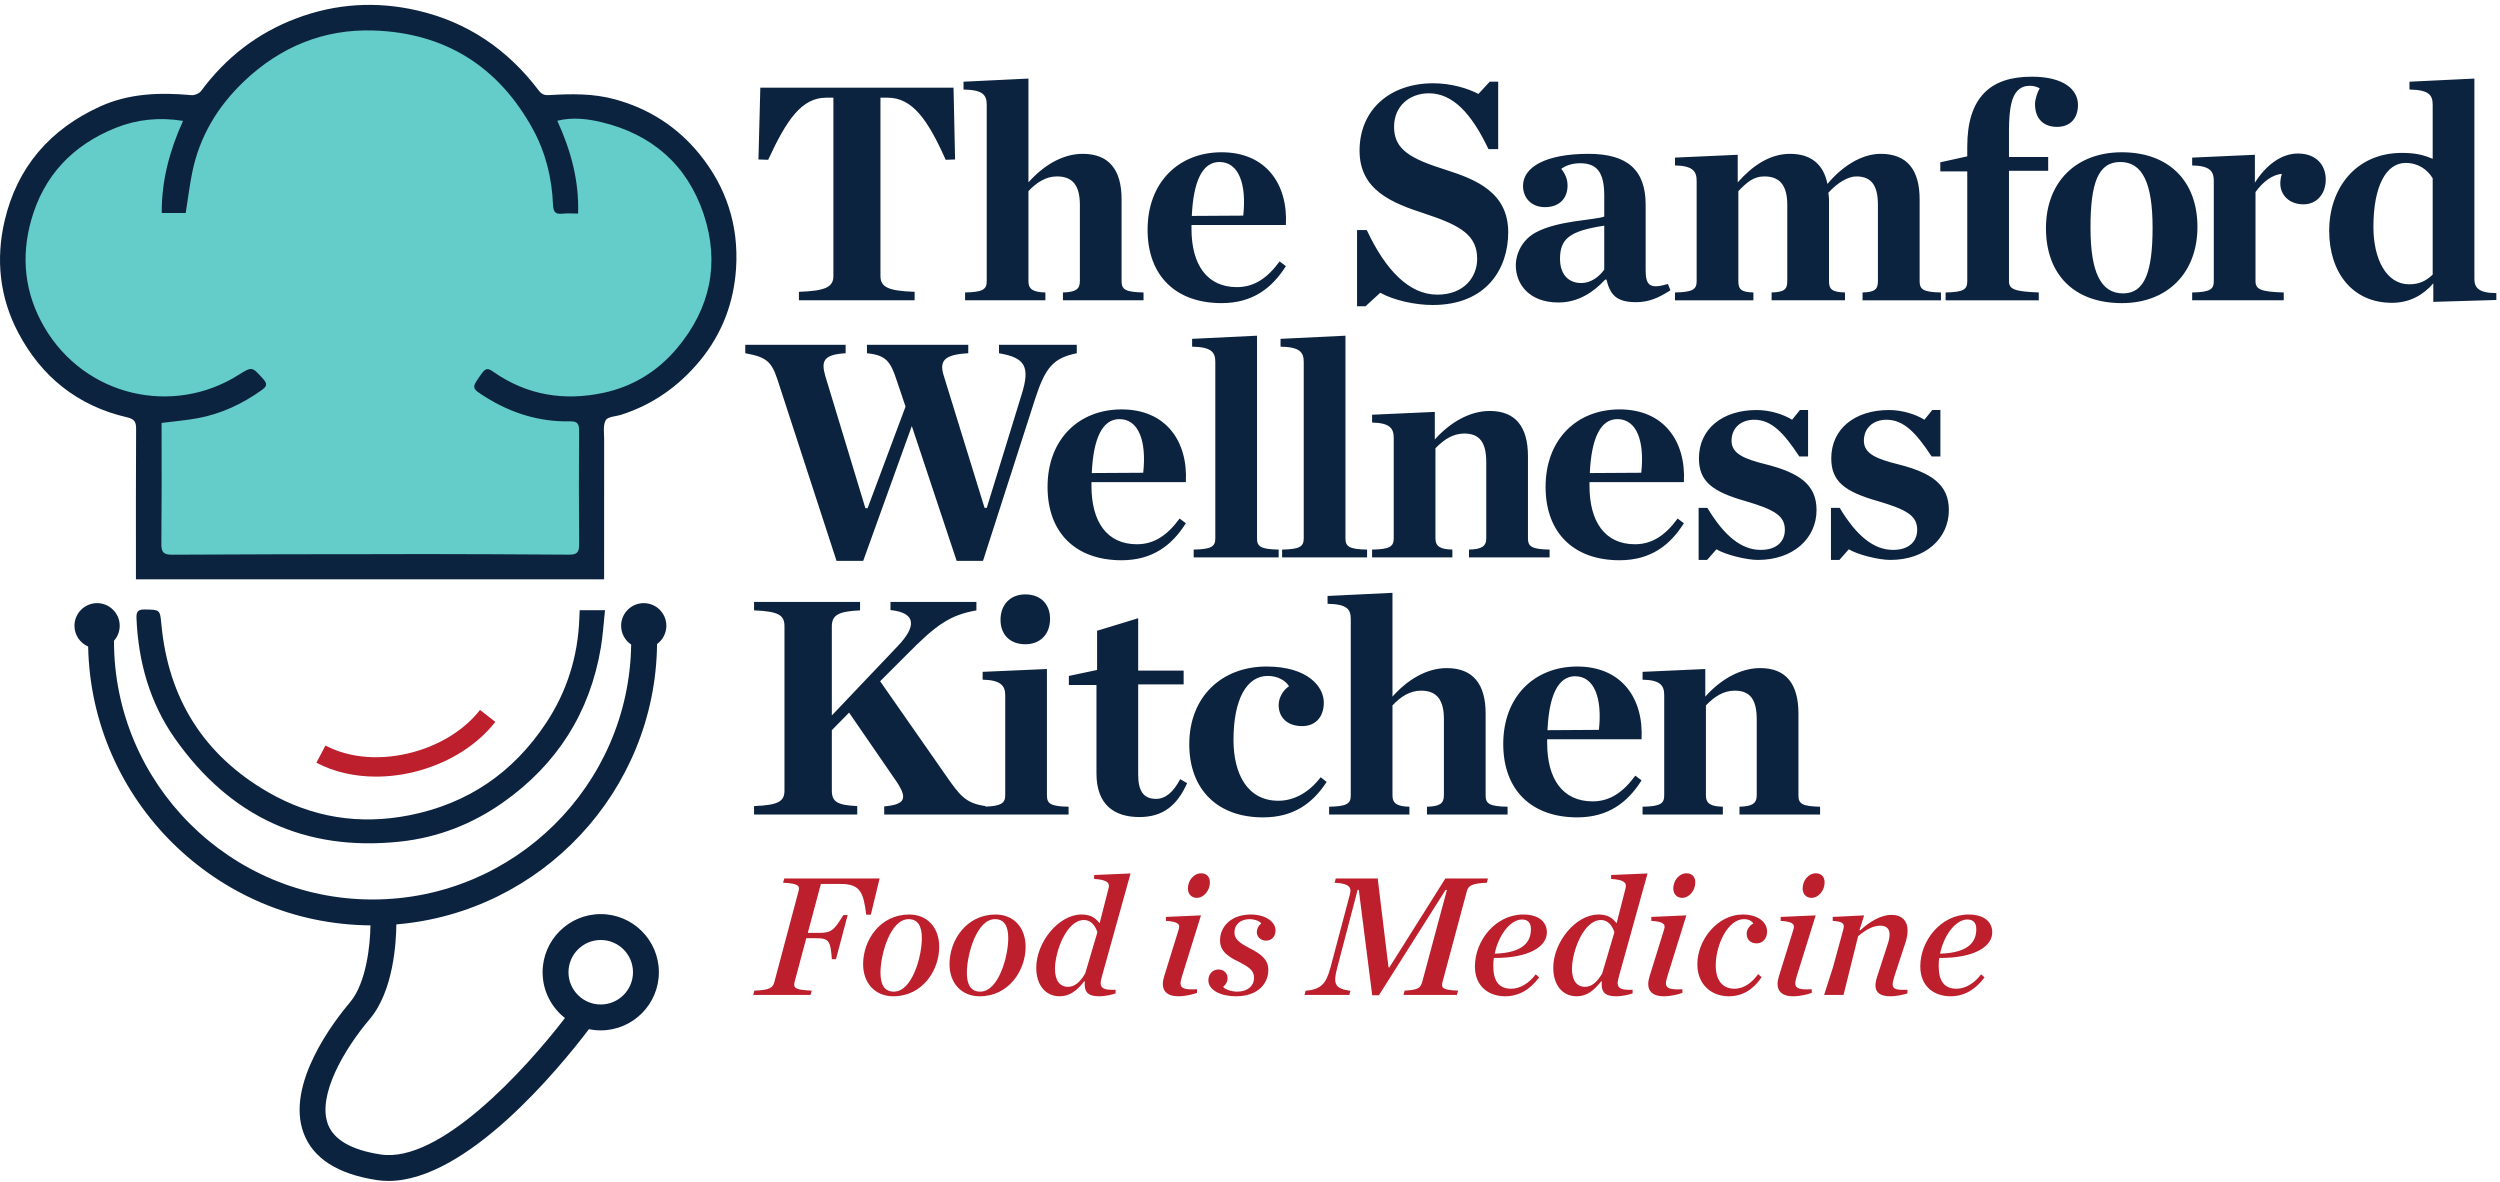
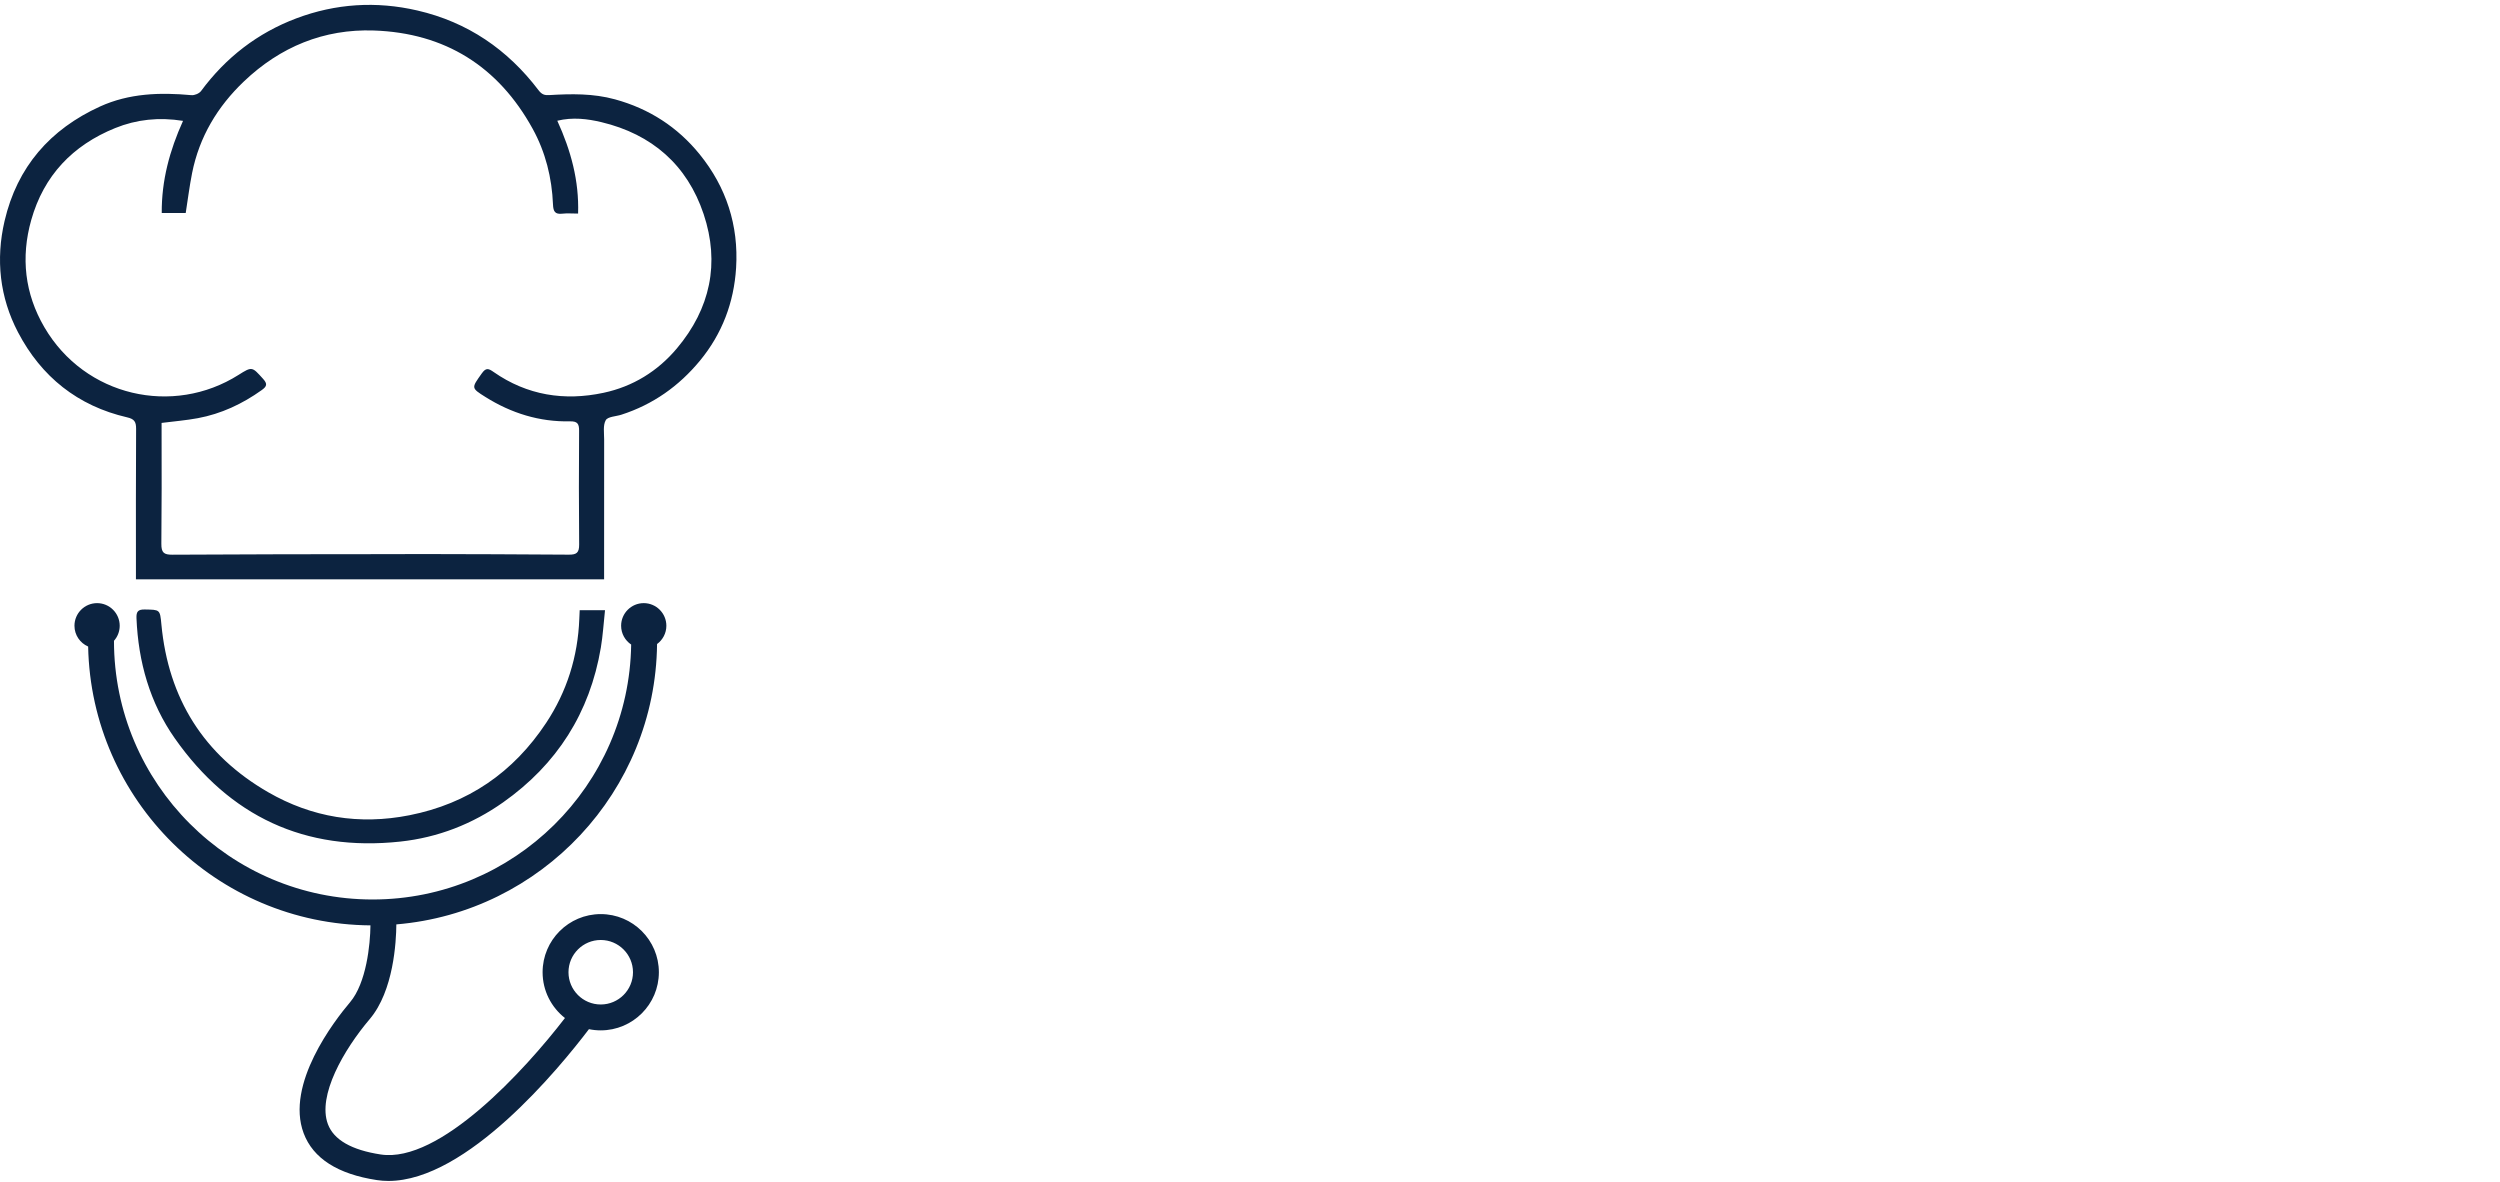
<svg xmlns="http://www.w3.org/2000/svg" width="100%" height="100%" viewBox="0 0 1967 930" version="1.1">
-   <path d="M330.367,436.008c39.154,0.125 78.308,0.142 117.466,0.484c6.054,0.054 8.192,-1.446 8.15,-7.934c-0.287,-43.458 -0.237,-46.154 -0.041,-89.612c0.025,-5.521 -1.388,-7.463 -7.171,-7.346c-24.088,0.5 -46.192,-6.417 -66.509,-19.154c-11.454,-7.183 -11.033,-7.042 -2.97,-18.454c3.387,-4.8 5.304,-4.075 9.421,-1.209c26.316,18.342 55.566,22.967 86.479,16.354c23.066,-4.937 42.52,-16.904 57.721,-34.987c26.266,-31.254 33.912,-67.017 21.008,-105.617c-12.938,-38.691 -40.713,-62.841 -80.388,-72.329c-10.995,-2.625 -22.625,-4.071 -34.754,-1.125c10.729,23.479 17.217,47.258 16.359,73.046c-4.73,0 -8.596,-0.35 -12.375,0.079c-5.742,0.658 -7.146,-1.692 -7.371,-7.2c-0.85,-21.004 -5.846,-41.15 -15.984,-59.579c-27.046,-49.171 -69.05,-75.442 -124.962,-77.342c-39.3,-1.333 -73.65,12.834 -102.217,40.05c-20.842,19.854 -35.112,43.65 -40.787,72.113c-2.059,10.321 -3.35,20.787 -5.03,31.437l-18.858,0c-0.183,-25.608 6.229,-49.241 16.746,-72.504c-18.938,-3.016 -36.567,-1.146 -53.358,5.659c-33.429,13.545 -56.205,37.349 -66.079,72.399c-8.292,29.43 -5.096,57.913 10.362,84.342c31.962,54.658 101.308,70.046 152.763,37.471c10.733,-6.796 10.675,-6.429 19.287,3.108c3.563,3.946 3.087,5.892 -1.096,8.875c-15.258,10.879 -31.842,18.663 -50.271,22.079c-9.233,1.713 -18.641,2.467 -28.475,3.721l0,7.471c0,42.783 0.184,44.796 -0.183,87.575c-0.063,7.063 1.971,8.684 8.708,8.642c57.23,-0.367 114.463,-0.404 171.692,-0.442l22.717,-0.071Z" style="fill:#64ccc9;stroke:#64ccc9;stroke-width:4.17px;" />
-   <path d="M295.904,611.046c-17.067,-0 -33.283,-3.696 -46.979,-10.963l7.158,-13.496c19.188,10.184 44.567,12.009 69.629,5.013c21.538,-6 39.992,-17.729 51.975,-33.025l12.025,9.421c-13.979,17.841 -35.25,31.454 -59.895,38.321c-11.35,3.166 -22.817,4.729 -33.913,4.729Z" fill="#bd1f2d" />
  <path d="M69.352,508.696c-6.325,-2.732 -10.765,-9.032 -10.765,-16.35c0,-9.813 7.988,-17.8 17.801,-17.8c9.812,-0 17.799,7.987 17.799,17.8c0,4.571 -1.731,8.745 -4.573,11.9l0.065,-0c0,112.2 91.275,203.475 203.471,203.475c111.231,-0 201.903,-89.711 203.455,-200.584c-4.764,-3.197 -7.905,-8.633 -7.905,-14.791c0,-9.813 7.983,-17.8 17.796,-17.8c9.812,-0 17.8,7.987 17.8,17.8c-0,5.9 -2.885,11.137 -7.318,14.378c-1.265,116.013 -91.231,211.132 -205.133,220.594c-0.099,13.486 -2.097,52.27 -20.937,74.503c-20.437,24.112 -41.32,60.233 -32.912,82.671c4.621,12.337 18.621,20.366 41.604,23.862c46.214,7.009 113.11,-66.049 144.909,-107.367c-10.702,-8.38 -17.592,-21.416 -17.592,-36.029c-0,-25.225 20.525,-45.741 45.746,-45.741c25.224,-0 45.741,20.516 45.741,45.741c0,25.221 -20.517,45.742 -45.741,45.742c-3.181,0 -6.287,-0.326 -9.287,-0.947c-23.256,30.637 -95.975,119.414 -157.718,119.414c-3.066,-0 -6.112,-0.221 -9.121,-0.675c-30.825,-4.684 -50.212,-17.088 -57.616,-36.859c-14.459,-38.587 24.246,-88.583 36.446,-102.987c12.94,-15.262 15.94,-45.464 16.116,-60.56c-121.176,-0.889 -219.763,-98.56 -222.131,-219.39Zm403.311,230.887c-13.992,0 -25.38,11.384 -25.38,25.375c0,13.992 11.388,25.375 25.38,25.375c13.991,0 25.374,-11.383 25.374,-25.375c0,-13.991 -11.383,-25.375 -25.374,-25.375Zm2.649,-283.75l-368.362,0l-0,-7.825c-0,-50.475 -0.092,-60.187 0.133,-110.662c0.025,-5.567 -1.45,-7.688 -7.041,-8.979c-38.896,-8.988 -67.534,-31.929 -85.859,-66.925c-14.412,-27.534 -17.645,-57.242 -10.587,-87.584c9.896,-42.5 35.854,-72.191 75.158,-90.083c22.825,-10.387 47.213,-11.183 71.858,-8.904c2.459,0.229 6.138,-1.304 7.58,-3.259c19.47,-26.345 44.433,-45.662 74.941,-57.162c30.95,-11.667 62.892,-13.696 95.288,-6.192c39.533,9.15 70.979,30.667 95.325,62.75c2.517,3.313 4.683,4.03 8.321,3.809c17.396,-1.038 34.616,-1.375 51.821,3.346c26.941,7.391 49.183,21.775 66.583,43.22c21.016,25.9 30.754,56 28.7,89.325c-1.679,27.213 -10.983,51.921 -28.463,73.096c-16.52,20.008 -36.995,34.504 -61.854,42.496c-4.242,1.363 -10.629,1.467 -12.241,4.304c-2.28,4 -1.259,10.008 -1.263,15.163c-0.058,47.308 -0.038,53.85 -0.038,101.154l0,8.912Zm-145.25,-19.912c39.155,0.125 78.313,0.141 117.467,0.483c6.054,0.054 8.192,-1.446 8.15,-7.933c-0.287,-43.459 -0.237,-46.154 -0.042,-89.613c0.03,-5.52 -1.387,-7.462 -7.17,-7.345c-24.088,0.499 -46.192,-6.417 -66.509,-19.155c-11.45,-7.183 -11.033,-7.041 -2.97,-18.454c3.387,-4.8 5.308,-4.075 9.42,-1.208c26.321,18.342 55.567,22.967 86.479,16.354c23.067,-4.938 42.526,-16.904 57.721,-34.988c26.271,-31.254 33.913,-67.016 21.009,-105.616c-12.938,-38.692 -40.713,-62.842 -80.388,-72.329c-10.996,-2.625 -22.625,-4.071 -34.754,-1.125c10.733,23.479 17.221,47.258 16.363,73.045c-4.73,0 -8.6,-0.35 -12.375,0.08c-5.746,0.658 -7.151,-1.692 -7.371,-7.2c-0.85,-21.005 -5.846,-41.15 -15.984,-59.58c-27.05,-49.17 -69.054,-75.441 -124.966,-77.341c-39.296,-1.334 -73.65,12.833 -102.217,40.05c-20.842,19.854 -35.108,43.65 -40.788,72.112c-2.058,10.321 -3.345,20.788 -5.024,31.438l-18.859,-0c-0.187,-25.609 6.229,-49.242 16.746,-72.504c-18.942,-3.017 -36.567,-1.146 -53.362,5.658c-33.43,13.546 -56.205,37.35 -66.08,72.4c-8.291,29.429 -5.091,57.913 10.363,84.342c31.962,54.658 101.308,70.045 152.762,37.471c10.738,-6.796 10.675,-6.43 19.292,3.108c3.562,3.946 3.088,5.892 -1.1,8.875c-15.258,10.879 -31.842,18.662 -50.267,22.079c-9.233,1.712 -18.646,2.467 -28.479,3.721l0,7.471c0,42.783 0.188,44.795 -0.183,87.575c-0.059,7.062 1.975,8.683 8.708,8.641c57.229,-0.366 114.463,-0.404 171.696,-0.441l22.712,-0.071Zm126.034,44.204l19.921,0c-1.1,10.125 -1.667,19.871 -3.279,29.442c-8.634,51.225 -34.534,91.833 -76.826,121.691c-24.233,17.113 -51.37,27.713 -81.004,30.904c-75.091,8.08 -134.237,-19.92 -177.291,-81.116c-19.705,-28.004 -28.834,-60.317 -30.238,-94.679c-0.208,-5.096 1.171,-6.925 6.525,-6.825c11.971,0.225 11.967,-0.05 13.067,11.704c5.466,58.366 33.341,102.862 84.025,132.075c34.425,19.846 71.666,25.929 111.112,18.125c46.196,-9.138 81.817,-33.721 107.567,-72.617c16.333,-24.671 24.983,-52.15 26.117,-81.85c0.079,-2.137 0.187,-4.279 0.304,-6.854Z" fill="#0c2340" />
-   <path d="M592.604,782.796l0.946,-3.379c11.625,-0.404 14.463,-2.029 15.679,-6.621l19.054,-71.629c1.217,-4.325 -0.27,-6.084 -12.162,-6.625l0.942,-3.379l75.012,-0l-6.896,28.516l-3.646,0c-2.162,-17.433 -4.596,-24.187 -20.141,-24.187l-15.538,-0l-10.275,38.512l8.113,0c9.866,0 12.162,-1.217 19.866,-14.05l3.38,0l-9.192,34.734l-3.242,-0c-1.083,-13.925 -2.025,-16.492 -11.891,-16.492l-8.251,-0l-9.187,34.462c-1.212,4.867 0.812,6.217 13.517,6.759l-0.946,3.379l-45.142,-0Zm146.363,-37.842c-0,18.654 -13.242,38.921 -36.088,38.921c-14.321,0 -23.779,-10.271 -23.779,-25.267c-0,-18.925 13.379,-39.062 36.217,-39.062c14.329,-0 23.65,10.271 23.65,25.408Zm-13.65,-6.758c-0,-9.867 -3.38,-15.004 -10.405,-15.004c-14.462,-0 -22.162,27.846 -22.162,42.171c-0,9.729 3.375,14.866 10.538,14.866c14.458,0 22.029,-27.841 22.029,-42.033Zm81.625,6.758c-0,18.654 -13.246,38.921 -36.088,38.921c-14.325,0 -23.783,-10.271 -23.783,-25.267c-0,-18.925 13.379,-39.062 36.216,-39.062c14.33,-0 23.655,10.271 23.655,25.408Zm-13.65,-6.758c-0,-9.867 -3.38,-15.004 -10.404,-15.004c-14.467,-0 -22.163,27.846 -22.163,42.171c0,9.729 3.375,14.866 10.537,14.866c14.459,0 22.03,-27.841 22.03,-42.033Zm74.196,28.246c-0.946,3.375 -1.488,5.541 -1.488,7.033c-0,4.05 2.837,5.671 11.758,5.262l0,2.842c-2.025,0.808 -7.566,2.296 -13.104,2.296c-7.704,0 -11.221,-2.704 -11.221,-9.188c0,-0.679 0,-1.212 0.138,-2.429l-0.542,-0.137c-5.946,7.571 -11.492,11.754 -19.325,11.754c-10.954,0 -18.387,-8.65 -18.387,-22.433c-0,-20.005 17.571,-41.896 35.55,-41.896c7.704,-0 11.216,2.975 14.325,6.896l7.158,-28.117c0.954,-4.188 -2.296,-6.217 -11.483,-6.754l-0,-3.113l28.65,-1.216l-22.029,79.2Zm-37.434,-4.188c0,9.188 3.784,14.188 10.267,14.188c5.275,-0 9.596,-3.784 13.517,-10.538l9.6,-32.437c-1.759,-5.409 -5.276,-9.596 -10.546,-9.596c-13.921,-0 -22.838,25.133 -22.838,38.383Zm115,-75.146c3.783,0 6.892,2.3 6.892,7.167c-0,6.217 -4.596,12.162 -10.404,12.162c-3.65,0 -6.896,-2.566 -6.896,-7.433c-0,-6.216 4.6,-11.896 10.408,-11.896Zm-3.241,94.063c-2.705,1.083 -8.921,2.704 -14.73,2.704c-7.979,0 -12.171,-3.513 -12.171,-9.592c0,-1.895 0.409,-4.058 1.088,-6.216l11.483,-37.034c1.355,-4.191 -1.35,-5.946 -10.137,-6.487l-0,-3.104l27.575,-1.217l-14.734,47.296c-0.808,2.704 -1.349,4.6 -1.349,6.216c-0,3.921 3.375,5.138 12.975,4.6l-0,2.834Zm8.92,-9.867c0,-4.729 3.242,-8.512 7.971,-8.512c4.059,-0 7.167,2.704 7.167,7.025c-0,2.441 -1.213,4.737 -3.517,6.625c1.488,2.162 6.896,3.787 11.088,3.787c8.241,0 13.241,-4.596 13.241,-10.95c0,-5.941 -4.462,-8.646 -12.296,-12.704c-8.65,-4.054 -14.466,-8.513 -14.466,-16.621c-0,-11.079 8.921,-20.408 24.196,-20.408c11.354,-0 19.458,5.541 19.458,12.567c0,4.329 -2.567,7.979 -7.567,7.979c-3.921,-0 -7.162,-2.975 -7.162,-6.625c-0,-1.759 0.679,-4.73 3.512,-6.892c-1.216,-1.892 -5.4,-3.383 -9.187,-3.383c-7.567,-0 -11.896,4.6 -11.896,10.412c0,5.538 4.192,8.375 12.162,12.567c9.059,4.596 14.467,8.917 14.467,17.029c0,10.275 -7.708,20.675 -25.55,20.675c-11.617,0 -21.621,-4.729 -21.621,-12.571Zm100.271,-80.141l32.975,-0l8.517,70.012l0.675,-0l44.058,-70.012l33.517,-0l-0.946,3.379c-11.625,0.541 -14.596,2.3 -15.675,6.625l-19.196,71.629c-1.216,4.592 0.546,6.217 12.3,6.621l-0.946,3.379l-42.029,-0l0.942,-3.379c10.275,-0.542 12.437,-1.892 13.787,-6.759l19.459,-72.437l-1.079,-0l-52.434,82.846l-5.275,-0l-10.541,-82.846l-0.95,-0l-16.08,61.354c-3.375,12.708 -1.754,16.354 10.409,17.979l-0.809,3.242l-35.275,-0l0.809,-3.242c12.033,-1.079 16.083,-5.271 19.6,-18.25l15.271,-57.571c1.487,-5.408 -0.275,-8.65 -12.03,-9.191l0.946,-3.379Zm124.333,62.579c-0.27,2.162 -0.408,4.187 -0.408,6.346c0,11.491 4.192,17.841 14.058,17.841c6.892,0 14.055,-4.192 19.325,-11.354l2.705,2.433c-7.163,9.596 -15.946,14.867 -26.759,14.867c-12.433,0 -23.787,-7.296 -23.787,-23.517c-0,-20.266 16.221,-40.812 37.975,-40.812c12.433,-0 18.65,5.946 18.65,14.058c-0,10.671 -13.104,20.267 -41.759,20.138Zm0.676,-3.384c23.787,-0.675 28.516,-10.404 28.516,-19.325c0,-5 -2.433,-7.566 -7.029,-7.566c-9.192,-0 -18.512,12.433 -21.487,26.891Zm98.249,16.084c-0.945,3.375 -1.487,5.541 -1.487,7.033c0,4.05 2.838,5.671 11.758,5.262l0,2.842c-2.025,0.808 -7.566,2.296 -13.104,2.296c-7.708,0 -11.221,-2.704 -11.221,-9.188c0,-0.679 0,-1.212 0.138,-2.429l-0.546,-0.137c-5.942,7.571 -11.487,11.754 -19.321,11.754c-10.954,0 -18.379,-8.65 -18.379,-22.433c-0,-20.005 17.563,-41.896 35.542,-41.896c7.7,-0 11.216,2.975 14.32,6.896l7.163,-28.117c0.95,-4.188 -2.296,-6.217 -11.483,-6.754l-0,-3.113l28.646,-1.216l-22.026,79.2Zm-37.433,-4.188c0,9.188 3.784,14.188 10.267,14.188c5.271,-0 9.6,-3.784 13.516,-10.538l9.601,-32.437c-1.763,-5.409 -5.276,-9.596 -10.546,-9.596c-13.921,-0 -22.838,25.133 -22.838,38.383Zm90.138,-75.146c3.783,0 6.891,2.3 6.891,7.167c0,6.217 -4.595,12.162 -10.404,12.162c-3.65,0 -6.896,-2.566 -6.896,-7.433c0,-6.216 4.6,-11.896 10.409,-11.896Zm-3.242,94.063c-2.704,1.083 -8.921,2.704 -14.729,2.704c-7.979,0 -12.171,-3.513 -12.171,-9.592c0,-1.895 0.408,-4.058 1.087,-6.216l11.484,-37.034c1.354,-4.191 -1.35,-5.946 -10.138,-6.487l0,-3.104l27.571,-1.217l-14.729,47.296c-0.808,2.704 -1.35,4.6 -1.35,6.216c-0,3.921 3.375,5.138 12.975,4.6l0,2.834Zm66.629,-48.113c0,5.138 -3.241,9.192 -8.241,9.192c-4.596,-0 -7.842,-2.704 -7.842,-7.704c-0,-2.567 1.896,-6.217 5.271,-7.971c-1.488,-2.167 -3.921,-3.383 -7.434,-3.383c-12.704,-0 -22.162,20.412 -22.162,36.358c-0,11.492 5,18.379 14.866,18.379c6.892,0 13.38,-4.325 18.517,-11.487l2.704,2.433c-6.491,9.6 -14.866,15 -25.812,15c-14.058,0 -24.734,-9.592 -24.734,-25.137c0,-19.596 16.084,-39.192 35.68,-39.192c11.483,-0 19.187,5.541 19.187,13.512Zm38.375,-45.95c3.784,0 6.892,2.3 6.892,7.167c-0,6.217 -4.596,12.162 -10.404,12.162c-3.65,0 -6.896,-2.566 -6.896,-7.433c-0,-6.216 4.6,-11.896 10.408,-11.896Zm-3.241,94.063c-2.705,1.083 -8.921,2.704 -14.73,2.704c-7.975,0 -12.17,-3.513 -12.17,-9.592c-0,-1.895 0.408,-4.058 1.087,-6.216l11.483,-37.034c1.354,-4.191 -1.35,-5.946 -10.137,-6.487l-0,-3.104l27.575,-1.217l-14.734,47.296c-0.808,2.704 -1.35,4.6 -1.35,6.216c0,3.921 3.375,5.138 12.976,4.6l-0,2.834Zm24.87,-50c1.08,-4.329 0,-6.084 -8.379,-6.625l0,-3.104l24.733,-1.217l-3.649,11.483l0.399,0.405c7.98,-7.43 17.034,-12.296 24.596,-12.296c8.25,-0 12.842,4.591 12.842,12.433c0,2.567 -0.533,5.538 -1.487,8.787l-8.913,27.163c-0.817,2.704 -1.354,4.867 -1.354,6.354c-0,3.65 2.971,4.592 11.621,4.183l-0,2.842c-2.025,0.808 -8.109,2.296 -13.38,2.296c-7.57,0 -11.754,-2.567 -11.754,-8.512c0,-1.626 0.4,-4.059 1.217,-6.625l8.512,-26.213c0.946,-2.979 1.351,-5.275 1.351,-7.304c-0,-4.321 -2.3,-6.892 -7.434,-6.892c-5.404,0 -11.217,3.113 -17.296,8.242l-11.491,46.225l-15.275,-0l7.033,-21.892l8.108,-29.733Zm75.405,22.571c-0.271,2.162 -0.405,4.187 -0.405,6.346c0,11.491 4.192,17.841 14.055,17.841c6.891,0 14.054,-4.192 19.324,-11.354l2.705,2.433c-7.163,9.596 -15.946,14.867 -26.759,14.867c-12.433,0 -23.787,-7.296 -23.787,-23.517c-0,-20.266 16.221,-40.812 37.975,-40.812c12.437,-0 18.654,5.946 18.654,14.058c-0,10.671 -13.108,20.267 -41.762,20.138Zm0.675,-3.384c23.787,-0.675 28.516,-10.404 28.516,-19.325c0,-5 -2.433,-7.566 -7.025,-7.566c-9.196,-0 -18.517,12.433 -21.491,26.891Z" fill="#bd1f2d" />
-   <path d="M840.758,640.883l-145.062,0l-0,-6.412c16.533,-1.484 18.508,-6.171 9.871,-19.25l-37.509,-54.533l-13.575,13.816l0,47.375c0,9.134 4.446,11.604 19.992,12.342l-0,6.662l-81.187,0l-0,-6.662c19.745,-0.738 23.937,-3.95 23.937,-12.342l0,-129.05c0,-8.637 -4.192,-11.846 -23.937,-12.587l-0,-6.663l83.408,0l-0,6.663c-16.534,0.741 -22.213,3.458 -22.213,12.587l0,70.079l52.071,-54.779c13.817,-14.558 15.3,-25.912 -5.921,-28.133l0,-6.417l67.609,0l-0,6.663c-20.48,3.704 -31.092,10.612 -55.521,35.537l-20.229,20.229l51.32,73.538c11.6,16.779 16.042,22.454 31.588,24.675l-0,0.436c12.209,-0.447 15.513,-2.768 15.513,-8.824l-0,-78.962c-0,-7.404 -3.705,-11.85 -17.767,-12.096l-0,-6.167l50.587,-2.225l0,99.45c0,6.413 2.709,8.638 17.025,8.884l0,6.166Zm-212.179,-411.271c21.467,-0.737 27.138,-3.945 27.138,-12.583l-0,-140.162l-5.671,-0c-19.25,-0 -31.092,17.275 -45.65,48.862l-7.65,-0.25l1.475,-56.508l152.008,-0l1.233,56.508l-7.404,0.25c-14.062,-31.587 -26.158,-48.862 -45.645,-48.862l-5.675,-0l-0,140.162c-0,8.638 5.425,11.846 26.891,12.583l0,6.663l-91.05,-0l0,-6.663Zm130.754,0.496c14.063,-0.245 17.021,-2.471 17.021,-8.883l0,-138.679c0,-7.65 -2.708,-11.846 -18.254,-12.092l0,-6.171l51.075,-2.466l-0,81.675c11.6,-13.075 26.654,-22.455 42.692,-22.455c20.725,0 30.596,12.588 30.596,35.78l-0,64.408c-0,6.412 2.716,8.638 17.274,8.883l0,6.167l-63.416,-0l-0,-6.167c9.867,-0.245 13.325,-2.471 13.325,-8.883l-0,-59.962c-0,-15.055 -5.429,-22.455 -18.017,-22.455c-8.637,0 -16.037,4.684 -22.454,11.596l-0,70.821c-0,6.412 3.704,8.638 13.329,8.883l0,6.167l-63.171,-0l0,-6.167Zm143.584,-49.354c-0,-37.504 24.679,-60.95 58.237,-60.95c34.792,0 52.313,24.925 50.584,57.25l-74.271,0l-0,2.959c-0,28.133 12.087,45.899 35.779,45.899c13.817,0 24.183,-7.404 33.558,-20.233l4.934,3.7c-10.855,17.271 -26.15,29.117 -50.584,29.117c-36.029,-0 -58.237,-21.467 -58.237,-57.742Zm34.795,-10.858l40.471,-0.246c2.709,-24.675 -3.458,-42.196 -18.754,-42.196c-13.325,0 -20.487,15.054 -21.717,42.442Zm130.005,11.104l7.65,0c14.566,31.092 33.07,50.833 55.525,50.833c21.225,0 31.337,-14.062 31.337,-28.129c0,-18.262 -12.333,-26.158 -40.954,-35.533c-25.913,-8.392 -51.583,-18.508 -51.583,-49.6c-0,-32.079 23.695,-53.054 57.995,-53.054c13.817,-0 27.142,3.95 35.534,8.391l8.883,-9.625l6.659,0l-0,53.054l-7.646,0c-13.571,-28.624 -28.375,-43.924 -46.888,-43.924c-15.05,-0 -27.383,9.87 -27.383,26.408c-0,18.008 13.075,25.166 41.45,34.05c22.954,7.4 48.367,17.516 48.367,48.858c-0,28.871 -17.271,57.246 -59.467,57.246c-13.817,-0 -30.6,-3.7 -41.217,-9.625l-11.587,10.617l-6.675,-0l-0,-59.967Zm124.921,27.887c-0,-9.625 5.179,-20.237 15.545,-25.912c17.767,-9.625 45.896,-9.625 54.038,-12.583l-0,-16.534c-0,-18.504 -5.921,-25.416 -19,-25.416c-5.921,-0 -11.35,1.729 -14.808,4.441c2.966,3.7 4.941,7.896 4.941,13.08c0,10.116 -6.417,17.025 -17.771,17.025c-10.612,-0 -17.27,-7.159 -17.27,-16.78c-0,-14.804 18.012,-25.171 51.574,-25.171c30.35,0 44.909,12.588 44.909,39.976l-0,51.574c-0,12.092 3.458,15.05 17.521,10.855l1.975,4.937c-9.129,5.925 -17.025,9.379 -26.9,9.379c-15.546,0 -20.48,-5.679 -23.442,-17.771l-0.988,0c-9.379,10.121 -21.466,18.017 -36.766,18.017c-23.442,0 -33.558,-14.808 -33.558,-29.117Zm69.583,3.205l-0,-34.546c-27.138,4.196 -34.796,10.117 -34.796,26.158c0,11.35 5.929,19 16.783,19c7.4,0 14.067,-4.933 18.013,-10.612Zm131.675,18.016c9.867,-0.245 12.337,-2.471 12.337,-8.883l0,-59.962c0,-14.809 -5.429,-22.455 -18.016,-22.455c-8.638,0 -13.817,4.684 -20.48,11.596l0,70.821c0,6.412 2.225,8.638 11.842,8.883l0,6.167l-61.687,-0l-0,-6.167c14.062,-0.245 17.029,-2.471 17.029,-8.883l-0,-78.962c-0,-7.405 -2.967,-11.846 -17.029,-12.092l-0,-6.171l49.354,-2.221l-0,21.713c11.591,-13.075 25.171,-22.455 41.208,-22.455c16.534,0 26.4,8.392 29.363,23.692c11.108,-13.325 26.408,-23.692 41.954,-23.692c20.725,0 30.596,12.588 30.596,35.78l-0,64.408c-0,6.412 2.716,8.638 16.779,8.883l-0,6.167l-61.688,-0l0,-6.167c9.617,-0.245 12.088,-2.471 12.088,-8.883l-0,-59.962c-0,-14.809 -4.684,-22.455 -17.025,-22.455c-6.417,0 -14.808,4.929 -21.963,12.83c0.246,2.22 0.496,3.454 0.496,4.933l0,64.654c0,6.412 2.467,8.638 12.579,8.883l0,6.167l-57.737,-0l-0,-6.167Zm136.916,0c14.313,-0.245 17.03,-2.471 17.03,-8.883l-0,-86.367l-21.221,0l-0,-7.158l21.221,-4.688l-0,-7.65c-0,-19.249 4.437,-33.066 13.325,-42.195c8.633,-8.884 21.216,-12.829 37.504,-12.829c24.675,-0 36.275,9.866 36.275,22.208c-0,10.112 -5.671,17.275 -16.533,17.275c-9.625,-0 -17.271,-5.434 -17.271,-18.017c-0,-3.7 1.975,-9.621 3.704,-12.337c-2.225,-1.234 -4.942,-1.975 -7.65,-1.975c-3.95,-0 -6.917,0.987 -9.871,3.95c-4.2,4.195 -6.662,13.075 -6.662,31.337l-0,20.729l30.841,0l0,10.854l-30.841,0l-0,86.863c-0,6.412 4.437,8.142 23.441,8.883l0,6.167l-73.292,-0l0,-6.167Zm78.946,-50.587c0,-36.271 23.688,-59.717 59.713,-59.717c36.771,0 59.471,22.459 59.471,58.729c-0,36.521 -23.934,59.963 -59.471,59.963c-37.509,-0 -59.713,-22.454 -59.713,-58.975Zm83.896,-0.492c0,-34.796 -7.896,-51.575 -25.412,-51.575c-17.521,0 -23.442,16.779 -23.442,51.575c0,34.792 7.896,51.817 25.658,51.817c17.025,-0 23.196,-17.025 23.196,-51.817Zm31.134,51.079c14.062,-0.245 17.025,-2.471 17.025,-8.883l-0,-78.962c-0,-7.405 -2.963,-11.846 -17.025,-12.092l-0,-6.171l49.349,-2.221l0,21.958c8.392,-13.32 20.48,-22.945 33.809,-22.945c14.558,-0 21.962,9.129 21.962,20.479c0,11.354 -7.158,19.496 -17.521,19.496c-11.1,-0 -18.262,-7.154 -18.262,-16.534c-0,-2.221 0.492,-5.179 1.233,-7.404c-7.65,0.496 -15.3,6.663 -20.725,14.317l0,70.079c0,6.412 4.192,8.387 22.209,8.883l-0,6.167l-72.054,-0l-0,-6.167Zm107.812,-48.612c0,-33.067 20.725,-61.2 57.25,-61.2c10.854,-0 17.275,1.729 24.183,4.691l0,-42.441c0,-7.65 -2.716,-11.846 -18.262,-12.092l-0,-6.171l51.079,-2.466l-0,157.679c-0,6.662 3.204,11.104 17.271,11.104l-0,5.429l-49.596,1.479l-0,-14.558c-7.896,9.129 -18.508,15.3 -32.571,15.3c-31.091,-0 -49.354,-23.933 -49.354,-56.754Zm81.433,34.546l0,-75.759c-4.2,-6.908 -11.354,-12.091 -21.229,-12.091c-15.542,-0 -25.408,18.512 -25.408,50.341c-0,25.663 10.358,45.159 28.125,45.159c8.391,-0 13.571,-2.963 18.512,-7.65Zm-1208.47,83.37c-4.934,-15.3 -8.638,-19.991 -23.442,-21.474l0,-6.659l79.704,0l0,6.659c-19.25,0.991 -22.95,6.174 -19.25,17.77l32.079,103.888l1.729,-0l27.388,-89.084c6.913,-21.958 2.963,-29.116 -17.762,-32.574l-0,-6.659l61.191,0l0,6.659c-18.262,3.708 -24.675,10.862 -32.816,36.033l-40.967,127.325l-20.725,-0l-35.288,-106.108l-38.246,106.108l-20.975,-0l-46.387,-142.379c-4.696,-14.309 -8.637,-18.013 -25.421,-20.979l0,-6.659l78.963,0l-0,6.659c-17.767,0.991 -19.246,6.42 -16.038,17.77l31.583,104.134l1.73,-0l29.858,-79.95l-6.908,-20.48Zm118.646,83.65c-0,-37.508 24.679,-60.949 58.241,-60.949c34.788,-0 52.309,24.925 50.579,57.249l-74.271,0l0,2.959c0,28.133 12.088,45.896 35.78,45.896c13.816,-0 24.183,-7.404 33.558,-20.234l4.933,3.7c-10.854,17.271 -26.15,29.121 -50.579,29.121c-36.033,0 -58.241,-21.471 -58.241,-57.742Zm34.795,-10.862l40.471,-0.246c2.713,-24.671 -3.458,-42.191 -18.754,-42.191c-13.325,-0 -20.487,15.05 -21.717,42.437Zm80.175,60.212c14.071,-0.245 17.029,-2.47 17.029,-8.883l0,-138.679c0,-7.65 -2.958,-11.842 -18.258,-12.092l0,-6.166l51.075,-2.471l0,159.408c0,6.413 2.717,8.638 17.029,8.883l0,6.167l-66.875,0l0,-6.167Zm69.571,0c14.071,-0.245 17.029,-2.47 17.029,-8.883l0,-138.679c0,-7.65 -2.958,-11.842 -18.254,-12.092l0,-6.166l51.075,-2.471l0,159.408c0,6.413 2.717,8.638 17.025,8.883l0,6.167l-66.875,0l0,-6.167Zm70.809,0c14.066,-0.245 17.029,-2.47 17.029,-8.883l-0,-78.962c-0,-7.4 -2.963,-11.846 -17.029,-12.096l-0,-6.167l49.354,-2.221l-0,21.721c11.6,-13.083 27.145,-22.454 43.187,-22.454c20.479,0 30.104,12.579 30.104,35.775l0,64.404c0,6.413 2.709,8.638 17.025,8.883l0,6.167l-63.416,0l-0,-6.167c9.866,-0.245 13.571,-2.47 13.571,-8.883l-0,-59.958c-0,-15.058 -4.942,-22.463 -17.276,-22.463c-8.883,0 -16.041,4.696 -22.7,11.605l0,70.816c0,6.413 3.696,8.638 13.321,8.883l0,6.167l-63.17,0l-0,-6.167Zm136.508,-49.35c-0,-37.508 24.679,-60.949 58.241,-60.949c34.788,-0 52.309,24.925 50.58,57.249l-74.271,0l-0,2.959c-0,28.133 12.087,45.896 35.779,45.896c13.817,-0 24.183,-7.404 33.558,-20.234l4.934,3.7c-10.855,17.271 -26.15,29.121 -50.58,29.121c-36.033,0 -58.241,-21.471 -58.241,-57.742Zm34.796,-10.862l40.47,-0.246c2.713,-24.671 -3.458,-42.191 -18.754,-42.191c-13.325,-0 -20.487,15.05 -21.716,42.437Zm85.608,27.396l6.908,-0c13.321,22.204 26.892,33.062 41.946,33.062c12.588,0 19,-6.658 19,-15.787c0,-10.863 -7.646,-15.796 -31.337,-22.704c-25.913,-7.4 -36.271,-15.546 -36.271,-33.559c-0,-22.95 18.258,-38 45.404,-38c10.612,0 21.217,3.45 27.879,7.65l6.175,-7.65l6.413,0l-0,36.517l-6.909,0c-12.341,-18.754 -21.966,-28.867 -35.533,-28.867c-10.367,0 -17.771,6.413 -17.771,16.534c0,10.112 9.871,14.308 26.9,18.5c26.158,6.662 39.975,15.795 39.975,36.033c0,22.204 -18.262,39.229 -46.142,39.229c-9.133,0 -25.912,-4.196 -32.575,-8.387l-7.4,8.387l-6.662,0l-0,-40.958Zm104.117,-0l6.908,-0c13.321,22.204 26.892,33.062 41.942,33.062c12.591,0 19.004,-6.658 19.004,-15.787c-0,-10.863 -7.65,-15.796 -31.338,-22.704c-25.912,-7.4 -36.271,-15.546 -36.271,-33.559c0,-22.95 18.255,-38 45.4,-38c10.613,0 21.221,3.45 27.884,7.65l6.175,-7.65l6.412,0l0,36.517l-6.908,0c-12.342,-18.754 -21.967,-28.867 -35.538,-28.867c-10.366,0 -17.766,6.413 -17.766,16.534c-0,10.112 9.871,14.308 26.9,18.5c26.158,6.662 39.975,15.795 39.975,36.033c-0,22.204 -18.263,39.229 -46.146,39.229c-9.129,0 -25.908,-4.196 -32.571,-8.387l-7.404,8.387l-6.658,0l-0,-40.958Zm-653.384,88.05c0,-12.092 7.896,-19.988 19.496,-19.988c11.842,0 19.492,7.404 19.492,19.25c-0,12.088 -7.65,19.984 -19.492,19.984c-11.6,-0 -19.496,-7.155 -19.496,-19.246Zm75.496,120.912l0,-69.587l-21.716,-0l-0,-7.154l22.208,-4.692l-0,-30.846l32.325,-9.862l-0,41.204l35.779,-0l-0,10.858l-35.779,0l-0,70.821c-0,13.075 4.191,19.25 14.066,19.25c7.4,-0 13.567,-5.187 19,-15.546l5.43,3.204c-7.896,17.767 -19.25,26.65 -37.509,26.65c-19.495,0 -33.804,-9.375 -33.804,-34.3Zm73.021,-22.95c0,-37.75 25.912,-61.191 60.7,-61.191c32.821,-0 45.163,16.037 45.163,28.375c-0,10.858 -6.171,18.508 -17.025,18.508c-12.342,-0 -18.513,-7.404 -18.513,-16.533c-0,-6.663 4.446,-12.592 8.146,-14.8c-2.471,-4.204 -8.392,-8.15 -16.779,-8.15c-16.288,-0 -26.896,18.016 -26.896,50.337c-0,26.65 10.854,47.871 35.283,47.871c12.838,0 24.429,-6.908 33.317,-18.504l4.683,3.7c-11.1,17.025 -26.15,27.887 -50.087,27.887c-36.029,0 -57.992,-22.208 -57.992,-57.5Zm110.038,49.109c14.062,-0.246 17.02,-2.471 17.02,-8.884l0,-138.683c0,-7.65 -2.712,-11.842 -18.254,-12.088l0,-6.166l51.075,-2.471l0,81.679c11.6,-13.083 26.65,-22.454 42.692,-22.454c20.725,-0 30.596,12.583 30.596,35.775l-0,64.408c-0,6.413 2.716,8.638 17.275,8.884l-0,6.166l-63.417,0l-0,-6.166c9.867,-0.246 13.321,-2.471 13.321,-8.884l-0,-59.962c-0,-15.059 -5.425,-22.459 -18.013,-22.459c-8.637,0 -16.041,4.692 -22.454,11.601l0,70.82c0,6.413 3.704,8.638 13.329,8.884l0,6.166l-63.17,0l-0,-6.166Zm136.995,-49.355c0,-37.504 24.68,-60.945 58.238,-60.945c34.791,-0 52.312,24.925 50.583,57.25l-74.271,-0l0,2.954c0,28.133 12.088,45.896 35.775,45.896c13.817,-0 24.184,-7.4 33.563,-20.229l4.933,3.695c-10.854,17.275 -26.154,29.125 -50.583,29.125c-36.029,0 -58.238,-21.475 -58.238,-57.746Zm34.796,-10.858l40.471,-0.25c2.708,-24.666 -3.458,-42.192 -18.758,-42.192c-13.321,0 -20.484,15.055 -21.713,42.442Zm74.821,60.213c14.063,-0.246 17.029,-2.471 17.029,-8.884l0,-78.962c0,-7.404 -2.966,-11.85 -17.029,-12.096l0,-6.167l49.354,-2.225l0,21.721c11.6,-13.083 27.146,-22.454 43.183,-22.454c20.48,-0 30.105,12.583 30.105,35.775l-0,64.408c-0,6.413 2.712,8.638 17.029,8.884l-0,6.166l-63.417,0l0,-6.166c9.863,-0.246 13.567,-2.471 13.567,-8.884l-0,-59.962c-0,-15.059 -4.938,-22.459 -17.271,-22.459c-8.887,0 -16.042,4.692 -22.704,11.601l-0,70.82c-0,6.413 3.7,8.638 13.325,8.884l-0,6.166l-63.171,0l0,-6.166Z" fill="#0c2340" />
</svg>